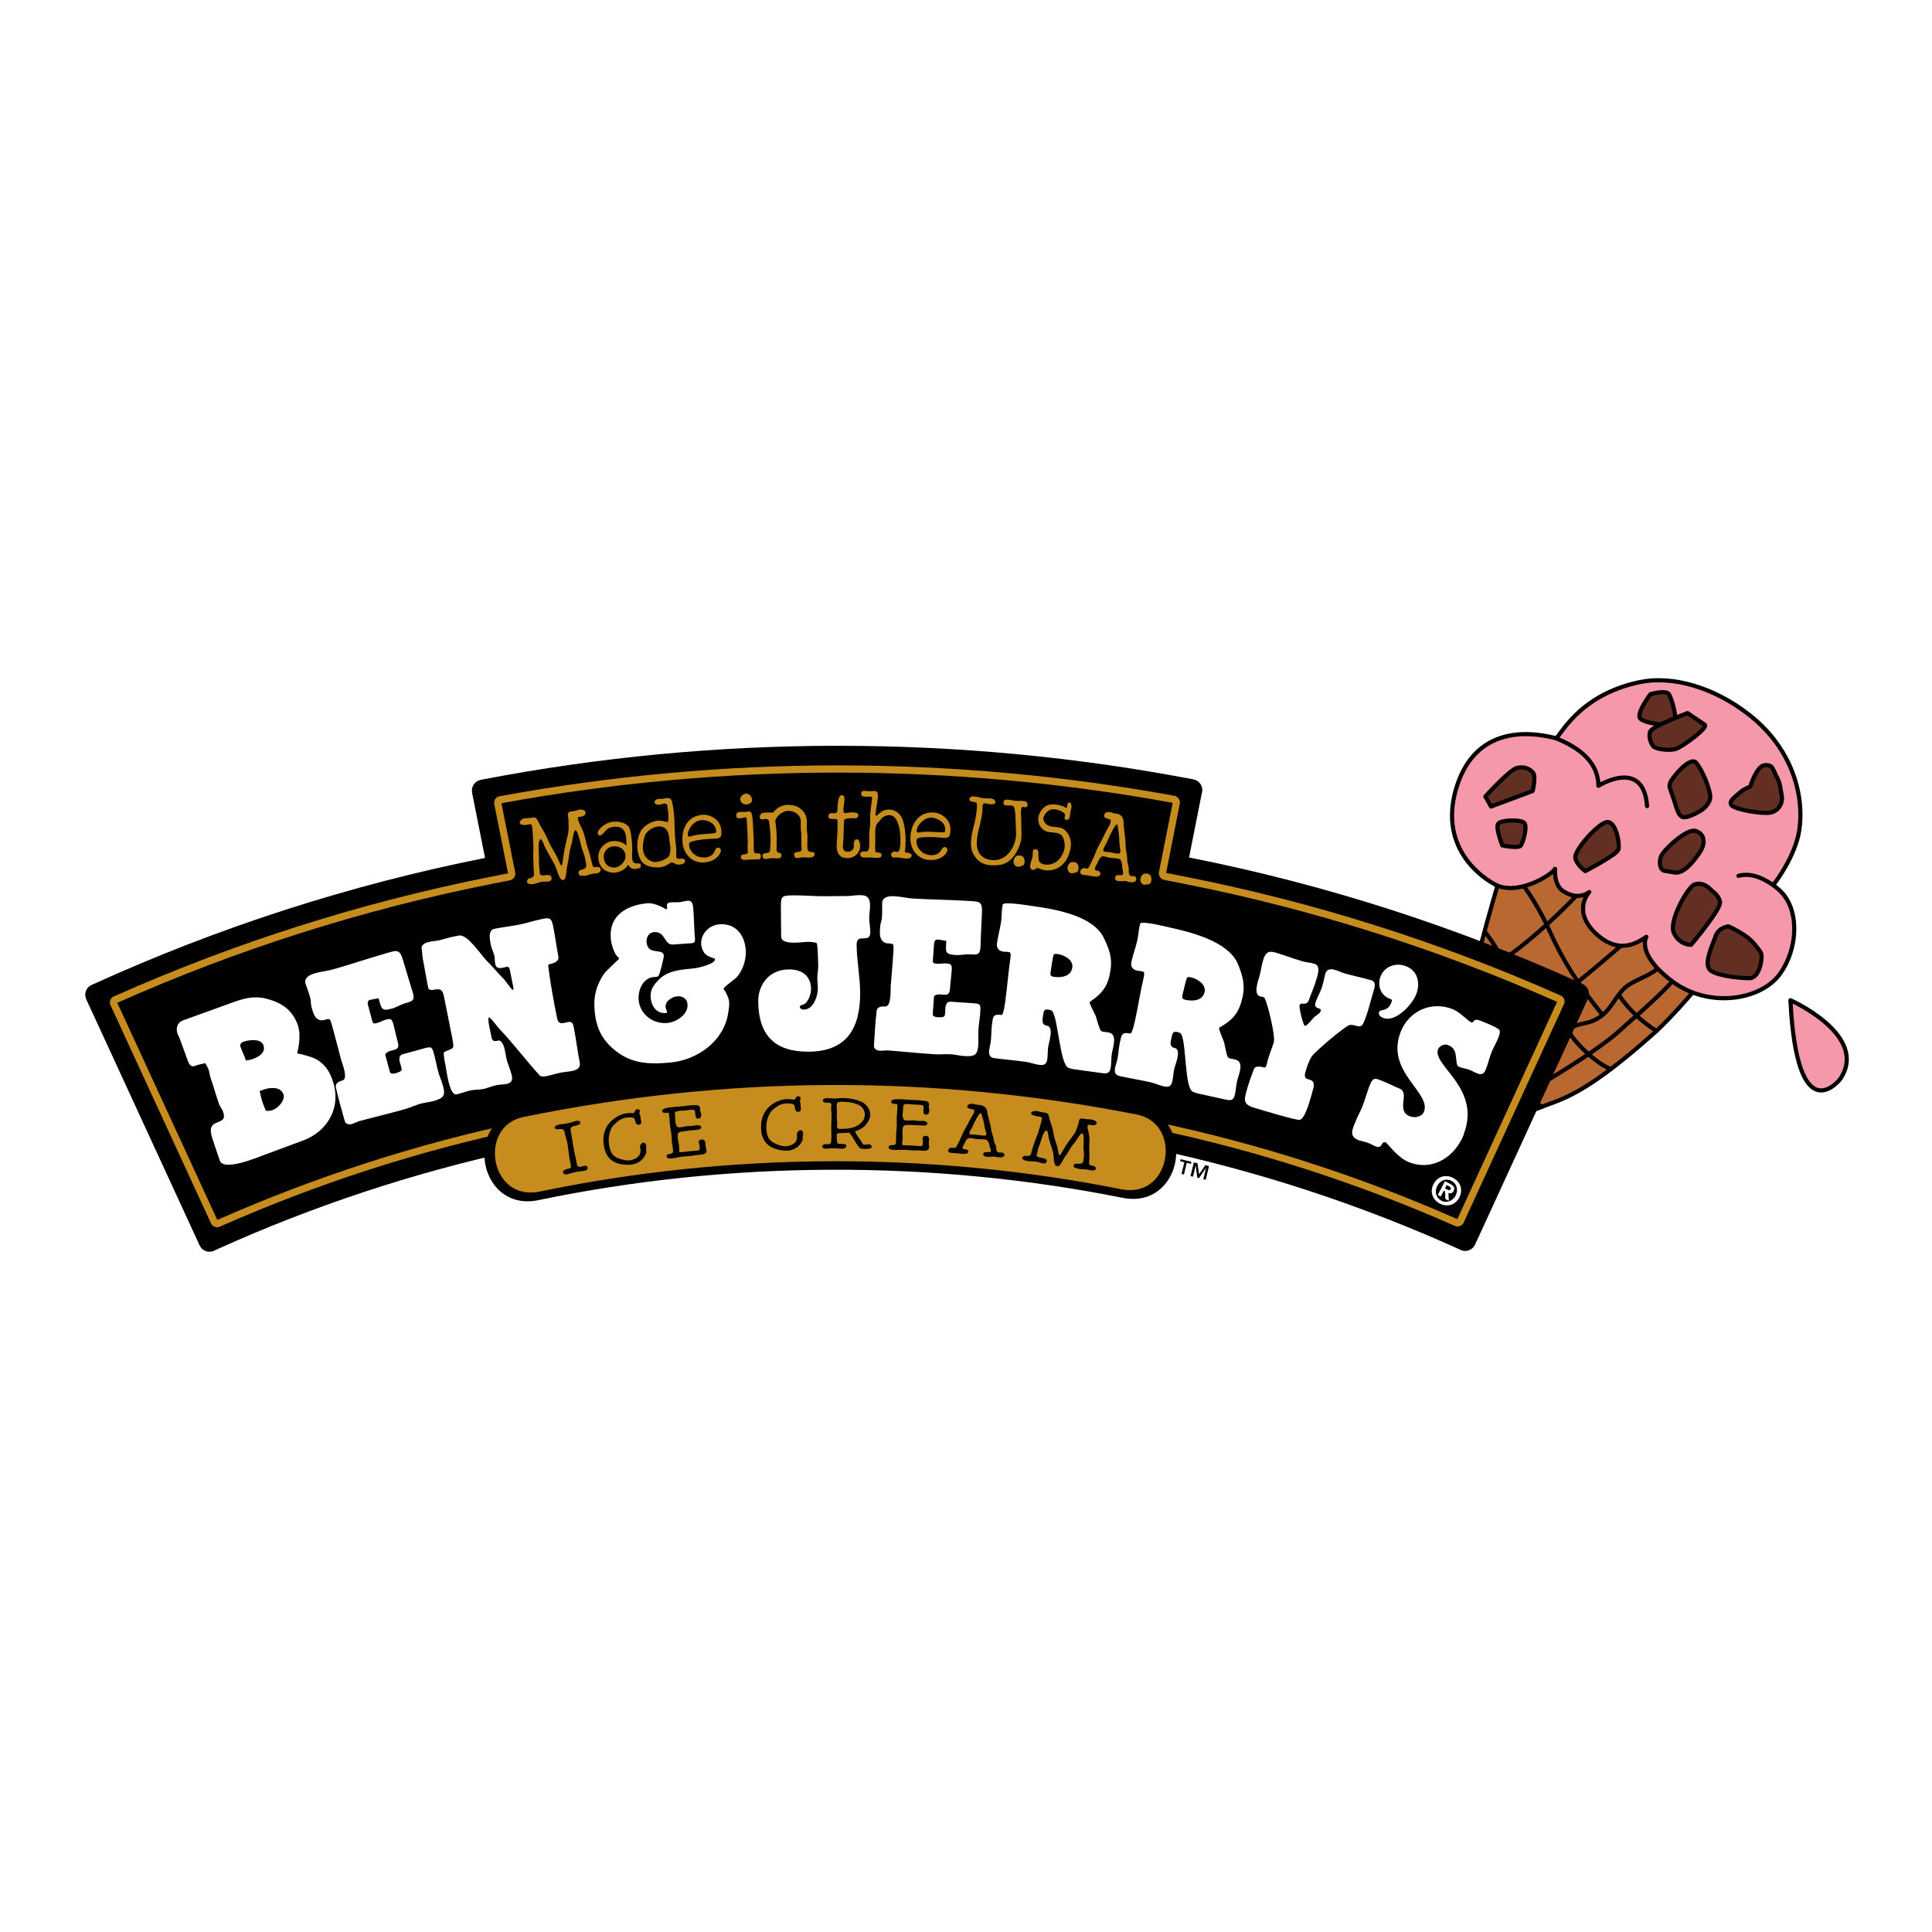
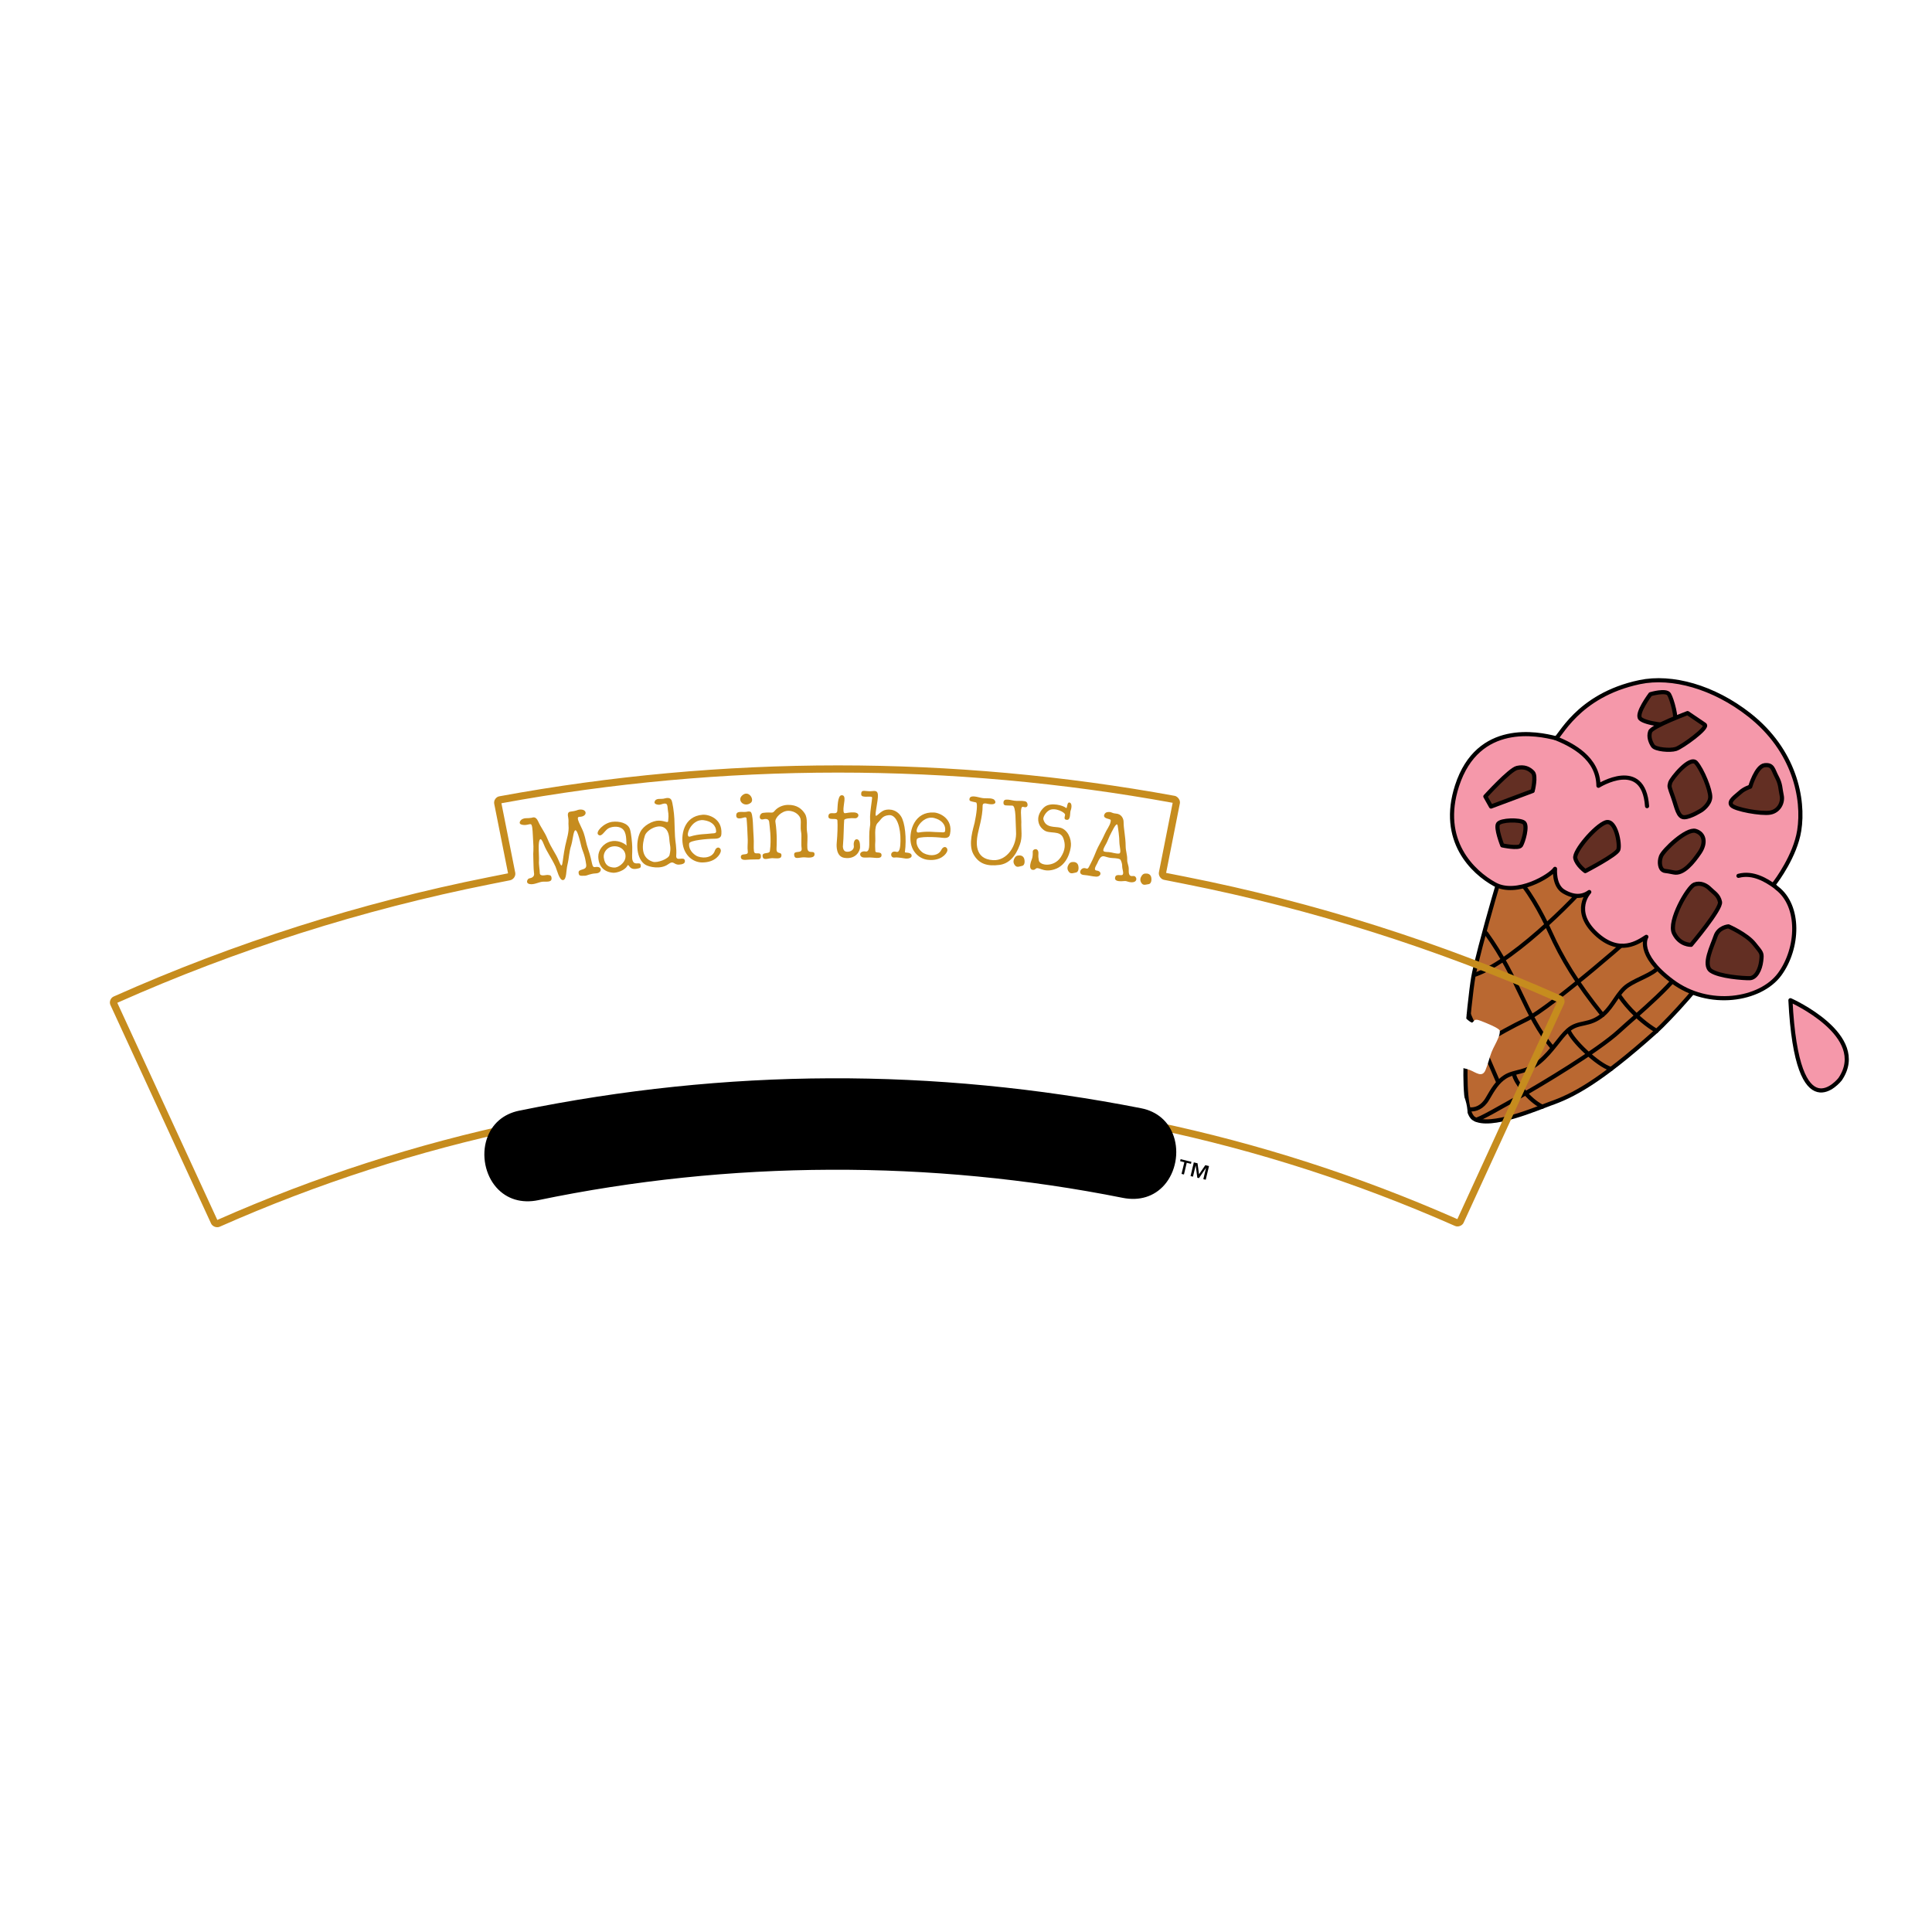
<svg xmlns="http://www.w3.org/2000/svg" version="1.0" id="Layer_1" x="0px" y="0px" width="192.756px" height="192.756px" viewBox="0 0 192.756 192.756" enable-background="new 0 0 192.756 192.756" xml:space="preserve">
  <g>
-     <polygon fill-rule="evenodd" clip-rule="evenodd" fill="#FFFFFF" points="0,0 192.756,0 192.756,192.756 0,192.756 0,0  " />
    <path fill-rule="evenodd" clip-rule="evenodd" fill="#BA6831" stroke="#000000" stroke-width="0.413" stroke-linejoin="round" stroke-miterlimit="2.613" d="   M151.044,83.534c-0.369,0.021-3.678,11.707-4.055,13.96c-0.38,2.252-1.577,13.045,0.049,14.1c1.628,1.055,6.486-1.08,7.604-1.475   c2.179-0.76,4.838-2.064,10.634-7.264c1.055-0.945,5.505-5.646,5.035-6.208c-0.472-0.562-6.613-6.09-8.928-7.382   C159.066,87.972,151.411,83.516,151.044,83.534L151.044,83.534z" />
    <path fill="none" stroke="#000000" stroke-width="0.413" stroke-linecap="round" stroke-linejoin="round" stroke-miterlimit="2.613" d="   M151.076,87.354c1.274,1.126,2.732,3.754,3.575,5.633c1.2,2.667,2.662,5.076,5.245,8.291 M148.27,93.102   c3.33,4.621,3.815,8.091,6.615,11.431 M146.539,101.195c0.949,2.209,2.23,5.1,2.955,6.812 M158.695,87.711   c-0.368,0.767-7.382,8.077-11.475,9.514 M164.276,92.015c-0.323,0.521-9.597,8.553-12.023,9.715   c-2.824,1.354-5.461,3.121-5.99,3.264 M168.308,95.753c-0.612,1.961-5.09,5.569-6.771,7.124c-2.083,1.924-7.894,5.404-9.851,6.492   c-1.602,0.889-4.233,2.436-4.44,2.332 M151.069,107.244c0.138,0.67,1.397,2.482,2.805,3.17 M156.488,102.773   c0.322,0.996,2.9,3.479,4.242,3.877 M161.505,99.24c0.332,0.549,1.693,2.367,3.771,3.615 M166.032,92.693   c0.275,1.017,0.389,2.602-0.563,3.812c-0.561,0.713-2.062,1.141-3.054,1.809c-0.992,0.664-1.466,2.039-2.44,2.879   c-1.448,1.244-2.44,0.633-3.542,1.602c-0.854,0.754-1.522,2.037-2.851,3.156c-1.343,1.137-2.452,0.871-3.422,1.488   c-0.763,0.488-1.211,1.246-1.761,2.195c-0.515,0.881-1.206,1.076-1.706,1.051" />
    <path fill-rule="evenodd" clip-rule="evenodd" fill="#F598AA" stroke="#000000" stroke-width="0.413" stroke-linejoin="round" stroke-miterlimit="2.613" d="   M155.214,73.646c-1.758-0.45-7.752-1.7-9.845,4.751c-1.774,5.472,1.581,8.632,3.764,9.833c2.182,1.2,5.587-0.854,6.012-1.544   c0,0-0.146,1.653,0.854,2.252c0.999,0.598,1.875,0.568,2.563,0.06c0,0-1.774,1.862,0.665,4.148   c2.385,2.235,4.285,0.793,5.031,0.323c0,0-1.065,1.698,2.574,4.429c3.64,2.734,8.812,1.908,10.725-0.695   c1.909-2.603,2.066-6.818-0.277-8.599c-0.463-0.352-0.232-0.469-0.157-0.575c0.072-0.104,1.986-2.625,2.386-5.162   c0.501-3.167-0.463-7.992-4.98-11.541c-3.55-2.79-7.718-3.944-10.932-3.271C157.287,69.374,155.561,73.734,155.214,73.646   L155.214,73.646z" />
    <path fill="none" stroke="#000000" stroke-width="0.413" stroke-linecap="round" stroke-linejoin="round" stroke-miterlimit="2.613" d="   M155.214,73.646c1.614,0.661,4.233,1.965,4.263,4.751c0,0,4.508-2.833,4.85,2.032 M177.007,88.378   c-0.725-0.503-2.079-1.396-3.56-0.995" />
    <path fill-rule="evenodd" clip-rule="evenodd" fill="#632F23" stroke="#000000" stroke-width="0.413" stroke-linejoin="round" stroke-miterlimit="2.613" d="   M152.925,77.053c-0.366-0.374-0.845-0.601-1.572-0.438c-0.724,0.162-3.159,2.847-3.159,2.847l0.566,1.007l4.155-1.554   C152.915,78.915,153.292,77.428,152.925,77.053L152.925,77.053z" />
    <path fill-rule="evenodd" clip-rule="evenodd" fill="#632F23" stroke="#000000" stroke-width="0.413" stroke-linejoin="round" stroke-miterlimit="2.613" d="   M152.039,82.063c0.415,0.311-0.073,1.948-0.297,2.291c-0.23,0.344-1.859-0.008-1.859-0.008s-0.692-1.747-0.417-2.152   C149.743,81.787,151.623,81.753,152.039,82.063L152.039,82.063z" />
    <path fill-rule="evenodd" clip-rule="evenodd" fill="#632F23" stroke="#000000" stroke-width="0.413" stroke-linejoin="round" stroke-miterlimit="2.613" d="   M160.189,82.049c1.026-0.365,1.464,2.209,1.271,2.731c-0.19,0.522-3.299,2.131-3.299,2.131s-0.843-0.601-0.994-1.295   C157.018,84.922,159.161,82.417,160.189,82.049L160.189,82.049z" />
    <path fill-rule="evenodd" clip-rule="evenodd" fill="#632F23" stroke="#000000" stroke-width="0.413" stroke-linejoin="round" stroke-miterlimit="2.613" d="   M166.52,69.272c-0.294-0.479-1.859-0.01-1.859-0.01s-1.464,1.94-1.012,2.429c0.453,0.493,3.151,0.855,3.428,0.451   C167.354,71.736,166.814,69.754,166.52,69.272L166.52,69.272z" />
    <path fill-rule="evenodd" clip-rule="evenodd" fill="#632F23" stroke="#000000" stroke-width="0.413" stroke-linejoin="round" stroke-miterlimit="2.613" d="   M168.369,71.145c0,0-3.535,1.324-3.729,1.845c-0.19,0.523,0.042,1.086,0.279,1.433c0.238,0.347,1.688,0.489,2.287,0.299   c0.597-0.189,3.3-2.131,2.869-2.421C169.65,72.013,168.369,71.145,168.369,71.145L168.369,71.145z" />
    <path fill-rule="evenodd" clip-rule="evenodd" fill="#632F23" stroke="#000000" stroke-width="0.413" stroke-linejoin="round" stroke-miterlimit="2.613" d="   M169.221,76.096c-0.615-0.696-2.464,1.578-2.585,1.992c-0.118,0.417-0.099,0.37,0.278,1.435c0.376,1.063,0.502,2.024,1.133,2.014   c0.634-0.011,1.717-0.708,1.717-0.708s0.838-0.555,0.867-1.285C170.661,78.815,169.833,76.795,169.221,76.096L169.221,76.096z" />
    <path fill-rule="evenodd" clip-rule="evenodd" fill="#632F23" stroke="#000000" stroke-width="0.413" stroke-linejoin="round" stroke-miterlimit="2.613" d="   M176.06,76.345c-0.834,0.091-1.439,2.145-1.439,2.145s-0.599,0.189-1.007,0.565c-0.405,0.379-1.207,0.869-0.861,1.285   c0.341,0.417,2.97,0.889,3.853,0.737c0.885-0.154,1.303-1.018,1.155-1.713c-0.152-0.695-0.092-1.104-0.492-1.852   C176.869,76.769,176.895,76.258,176.06,76.345L176.06,76.345z" />
    <path fill-rule="evenodd" clip-rule="evenodd" fill="#632F23" stroke="#000000" stroke-width="0.413" stroke-linejoin="round" stroke-miterlimit="2.613" d="   M169.163,82.9c-0.903-0.268-3.216,1.924-3.445,2.539c-0.229,0.616-0.068,1.211,0.171,1.363c0.238,0.15,0.155,0.035,1.105,0.241   c0.956,0.208,1.946-1.05,2.586-1.991C170.217,84.11,170.062,83.168,169.163,82.9L169.163,82.9z" />
    <path fill-rule="evenodd" clip-rule="evenodd" fill="#632F23" stroke="#000000" stroke-width="0.413" stroke-linejoin="round" stroke-miterlimit="2.613" d="   M169.039,88.25c-0.617,0.236-2.617,3.653-2.024,4.863c0.591,1.208,1.707,1.152,1.707,1.152s3.034-3.586,2.882-4.28   c-0.147-0.695-0.627-0.924-0.993-1.296C170.243,88.314,169.661,88.018,169.039,88.25L169.039,88.25z" />
    <path fill-rule="evenodd" clip-rule="evenodd" fill="#632F23" stroke="#000000" stroke-width="0.413" stroke-linejoin="round" stroke-miterlimit="2.613" d="   M172.449,92.423c0,0-0.991,0.081-1.292,0.999c-0.305,0.915-1.303,2.86-0.447,3.438c0.855,0.575,3.223,0.745,3.854,0.733   c0.633-0.01,1.054-0.875,1.151-1.713c0.103-0.837,0.052-0.774-0.703-1.723C174.254,93.208,172.449,92.423,172.449,92.423   L172.449,92.423z" />
-     <path fill-rule="evenodd" clip-rule="evenodd" d="M158.367,99.783l-10.998,23.957l-0.206,0.439   c-0.247,0.541-0.888,0.779-1.428,0.531l-0.651-0.299c-18.78-8.406-39.587-13.08-61.484-13.076   c-22.048,0.004-42.99,4.752-61.87,13.277l-0.39,0.18c-0.542,0.246-1.18,0.004-1.426-0.539l-0.093-0.205L8.811,100.146l-0.203-0.439   c-0.254-0.537-0.024-1.182,0.514-1.436l0.286-0.123c12.318-5.598,25.375-9.843,38.985-12.552l-1.26-6.332l-0.038-0.218   c-0.096-0.589,0.302-1.145,0.889-1.241l0.254-0.054c11.451-2.19,23.269-3.342,35.354-3.344c12.06-0.002,23.853,1.138,35.282,3.315   l0.205,0.041c0.585,0.11,0.968,0.676,0.858,1.262l-0.04,0.145l-1.262,6.38c13.651,2.698,26.748,6.94,39.102,12.543l0.192,0.1   c0.535,0.26,0.761,0.904,0.503,1.443L158.367,99.783L158.367,99.783z" />
    <path fill-rule="evenodd" clip-rule="evenodd" fill="#C68C1E" d="M156.063,99.697c-0.061-0.172-0.189-0.305-0.353-0.371   c-11.977-5.323-24.58-9.313-37.453-11.858c0,0-1.587-0.313-1.913-0.378c0.141-0.714,1.372-6.939,1.372-6.939   c0.028-0.152-0.009-0.313-0.109-0.457c-0.039-0.059-0.187-0.252-0.409-0.293c-11.038-2.019-22.344-3.041-33.605-3.039   c-11.32,0.002-22.684,1.04-33.774,3.085c-0.156,0.026-0.305,0.123-0.403,0.264c-0.1,0.144-0.139,0.315-0.108,0.483   c0,0.006,1.23,6.179,1.381,6.938c-0.325,0.064-1.915,0.381-1.915,0.381c-12.853,2.557-25.446,6.565-37.432,11.909   c-0.151,0.064-0.275,0.201-0.338,0.371c-0.061,0.168-0.053,0.346,0.022,0.496c-0.004-0.01,10.031,21.777,10.031,21.777   c0.061,0.139,0.195,0.26,0.363,0.326c0.171,0.064,0.347,0.064,0.495,0c19.507-8.631,40.261-13.01,61.685-13.014   c21.406-0.004,42.12,4.348,61.565,12.934c0.296,0.135,0.703-0.01,0.851-0.303c0.004-0.012,10.023-21.832,10.023-21.832   l-0.013,0.023C156.109,100.053,156.122,99.867,156.063,99.697L156.063,99.697z M145.401,121.633   c-19.525-8.611-40.317-12.975-61.802-12.969c-21.503,0.002-42.334,4.395-61.917,13.049c-0.503-1.094-9.979-21.664-9.979-21.664   c11.919-5.308,24.436-9.288,37.21-11.83l1.99-0.396c0.337-0.084,0.556-0.414,0.506-0.738c-0.002-0.014-1.231-6.18-1.382-6.945   c11.025-2.027,22.316-3.057,33.566-3.059c11.195-0.002,22.434,1.012,33.405,3.015c-0.156,0.781-1.37,6.919-1.37,6.919   c-0.066,0.326,0.16,0.684,0.491,0.763c0.013,0.003,2.001,0.396,2.001,0.396c12.791,2.528,25.316,6.492,37.233,11.78   L145.401,121.633L145.401,121.633z" />
    <path fill-rule="evenodd" clip-rule="evenodd" fill="#C68C1E" d="M56.392,84.398c0.152-0.72,0.394-1.359,0.331-2.027   c-0.027-0.279,0.027-0.477-0.026-0.76c-0.051-0.275-0.112-0.6,0.217-0.635c0.572-0.064,0.675-0.167,0.843-0.194   c0.86-0.136,0.907,0.706,0.053,0.713c-0.454,0.003,0.188,0.923,0.423,1.598c0.207,0.603,0.228,1.011,0.444,1.621   c0.484,1.382,0.32,1.863,0.711,1.792c0.725-0.133,0.71,0.591,0.1,0.628c-0.67,0.038-0.88,0.226-1.119,0.237   c-0.56,0.029-0.593-0.017-0.638-0.242c-0.102-0.542,0.853-0.187,0.753-0.867c-0.062-0.454-0.143-0.853-0.315-1.297   c-0.144-0.364-0.187-0.588-0.283-0.977c-0.617-2.443-0.672-0.349-0.89,0.331c-0.237,0.724-0.202,1.216-0.383,1.966   c-0.145,0.598-0.068,1.471-0.437,1.52c-0.369,0.05-0.605-1.011-0.751-1.34c-0.404-0.88-0.886-1.49-1.162-2.21   c-0.366-0.963-0.504-0.427-0.516,0.15c-0.008,0.55,0.047,1.22,0.027,1.473c-0.032,0.391,0.083,0.905,0.08,1.214   c-0.004,0.405,0.629,0.184,0.751,0.199c0.193,0.03,0.397-0.029,0.425,0.311c0.039,0.406-0.379,0.36-0.807,0.36   c-0.411-0.004-0.931,0.344-1.394,0.238c-0.444-0.101-0.188-0.537-0.029-0.562c0.61-0.096,0.479-0.497,0.473-0.59   c-0.056-0.514-0.035-0.819-0.061-1.355c-0.046-0.946,0.071-0.526-0.038-2.14c-0.024-0.323-0.028-0.992-0.137-1.241   c-0.096-0.233-0.421,0.093-0.955-0.029c-0.443-0.101-0.141-0.466-0.008-0.539c0.315-0.178,0.511-0.073,0.953-0.151   c0.117-0.019,0.414-0.203,0.664,0.35c0.313,0.688,0.632,1.024,0.922,1.725c0.419,1.023,0.804,1.4,1.138,2.214   C56.186,86.947,56.042,86.085,56.392,84.398L56.392,84.398z" />
    <path fill-rule="evenodd" clip-rule="evenodd" fill="#C68C1E" d="M63.135,85.905c0.214,0.494,0.756-0.009,0.794,0.43   c0.022,0.245-0.051,0.279-0.426,0.344c-0.809,0.144-0.734-0.625-0.929-0.277c-0.251,0.45-1.054,0.704-1.415,0.671   c-0.973-0.083-1.452-0.715-1.468-1.601c-0.01-0.63,0.458-1.312,1.217-1.518c0.643-0.173,1.309,0.119,1.608,0.406   c-0.064-0.453,0.061-1.357-0.485-1.715c-0.408-0.273-1.077-0.165-1.369,0.025c-0.37,0.242-0.639,0.89-0.972,0.608   c-0.314-0.269,0.544-1.177,1.391-1.284c0.679-0.084,1.562,0.096,1.77,0.744c0.127,0.402,0.215,1.322,0.228,1.765   C63.099,85.209,63.004,85.614,63.135,85.905L63.135,85.905z M61.165,84.443c-0.646,0.081-0.983,0.652-0.928,1.106   c0.103,0.823,0.547,0.973,1.02,1.008c0.413,0.034,1.027-0.436,1.129-0.917C62.546,84.869,61.877,84.354,61.165,84.443   L61.165,84.443z" />
    <path fill-rule="evenodd" clip-rule="evenodd" fill="#C68C1E" d="M68.333,85.873c0.048,0.31-0.321,0.364-0.531,0.385   c-0.613,0.069-0.531-0.475-1.141-0.031c-0.744,0.542-1.899,0.275-2.271,0.048c-0.877-0.533-1.026-2.204-0.511-3.259   c0.317-0.654,1.228-1.153,1.865-1.141c0.629,0.014,0.895,0.285,0.92,0.036c0.077-0.68-0.014-0.909-0.038-1.154   c-0.046-0.463-0.014-0.739-0.669-0.503c-0.279,0.105-0.699-0.032-0.659-0.214c0.103-0.496,0.646-0.252,1.04-0.386   c0.423-0.11,0.564,0.029,0.645,0.157c0.12,0.192,0.271,1.275,0.299,1.894c0.027,0.789,0.03,1.078,0.063,1.748   c0.019,0.458,0.182,1.147,0.122,1.911C67.416,86.033,68.258,85.37,68.333,85.873L68.333,85.873z M66.777,83.705   c-0.042-0.583-0.207-0.958-0.539-1.146c-0.64-0.362-1.723,0.266-1.898,0.811c-0.272,0.854-0.467,2.217,0.802,2.61   c0.438,0.134,1.56-0.284,1.657-0.677C66.985,84.527,66.82,84.407,66.777,83.705L66.777,83.705z" />
    <path fill-rule="evenodd" clip-rule="evenodd" fill="#C68C1E" d="M70.104,81.287c0.623-0.047,1.962,0.396,1.871,1.89   c-0.012,0.188-0.022,0.512-0.709,0.504c-0.635-0.003-2.455,0.151-2.507,0.47c-0.059,0.361,0.124,0.857,0.675,1.206   c0.471,0.296,1.602,0.338,1.881-0.464c0.196-0.55,0.67-0.331,0.597,0.057c-0.055,0.285-0.511,1.083-1.825,1.098   c-0.805,0.01-1.643-0.531-1.916-1.572C67.889,83.4,68.174,81.433,70.104,81.287L70.104,81.287z M68.852,83.463   c0.878-0.278,1.644-0.234,1.979-0.294c0.234-0.043,0.628,0.029,0.62-0.208c-0.015-0.645-0.502-1.033-1.238-1.13   C68.903,81.658,68.248,83.654,68.852,83.463L68.852,83.463z" />
    <path fill-rule="evenodd" clip-rule="evenodd" fill="#C68C1E" d="M74.907,80.096c-0.636,0.505-1.416-0.228-0.865-0.73   C74.682,78.767,75.314,79.77,74.907,80.096L74.907,80.096z M74.608,84.97c-0.055-0.447,0.005-0.789-0.005-1.17   c-0.004-0.441-0.083-1.887-0.12-2.148c-0.037-0.228-0.374-0.024-0.593-0.005c-0.219,0.019-0.431,0.013-0.437-0.284   c-0.007-0.5,0.569-0.316,0.972-0.361c0.169-0.017,0.259-0.08,0.44-0.013c0.3,0.095,0.26,1.887,0.328,2.588   c0.039,0.456-0.028,0.984,0.032,1.364c0.072,0.438,0.665-0.066,0.691,0.467c0.018,0.389-0.264,0.335-0.458,0.336   c-0.432-0.005-0.752,0.02-1.106,0.045c-0.211,0.01-0.416-0.048-0.435-0.25C73.867,85.022,74.665,85.441,74.608,84.97L74.608,84.97z   " />
    <path fill-rule="evenodd" clip-rule="evenodd" fill="#C68C1E" d="M79.232,85.263c-0.021-0.483,0.862-0.006,0.742-0.673   c-0.06-0.354,0.019-1.213-0.04-1.525c-0.108-0.599,0.01-0.899-0.061-1.346c-0.059-0.329-0.505-0.826-1.231-0.823   c-0.667,0.001-1.343,0.714-1.281,1.094c0.194,1.224,0.123,2.413,0.113,2.684c-0.025,0.628,0.498,0.242,0.492,0.674   c-0.008,0.339-0.347,0.298-0.729,0.282c-0.476-0.089-1.09,0.326-1.154-0.198c-0.065-0.481,0.68-0.171,0.729-0.528   c0.178-1.251-0.044-2.576-0.069-2.889c-0.023-0.253-0.221-0.367-0.582-0.273c-0.514,0.133-0.438-0.59-0.026-0.643   c0.894-0.118,0.892,0.121,1.169-0.218c0.271-0.321,0.754-0.562,1.288-0.577c0.929-0.025,1.406,0.412,1.697,0.853   c0.344,0.517,0.126,1.251,0.236,1.867c0.09,0.498-0.011,1.205,0.026,1.594c0.06,0.667,0.688,0.15,0.716,0.591   c0.03,0.457-0.716,0.35-0.954,0.331C79.763,85.494,79.256,85.838,79.232,85.263L79.232,85.263z" />
    <path fill-rule="evenodd" clip-rule="evenodd" fill="#C68C1E" d="M85.167,81.053c0.735,0.021,0.487,0.621,0.125,0.584   c-0.389-0.036-1.048,0.021-1.066,0.181c-0.054,0.517-0.034,1.568-0.132,2.651c0.032,0.449,0.258,0.544,0.572,0.502   c0.363-0.049,0.568-0.319,0.519-0.599c-0.042-0.229,0.036-0.601,0.24-0.634c0.338-0.05,0.387,0.408,0.384,0.798   c0,0.339-0.404,1.235-1.569,1.051c-0.827-0.132-0.788-1.19-0.76-1.495c0.08-0.898,0.101-1.686,0.07-2.229   c-0.023-0.347-0.948,0.081-0.902-0.444c0.054-0.585,0.829-0.005,0.891-0.513c0.034-0.296,0.007-1.542,0.421-1.565   c0.566-0.03,0.139,0.958,0.195,1.56C84.195,81.327,84.348,81.031,85.167,81.053L85.167,81.053z" />
    <path fill-rule="evenodd" clip-rule="evenodd" fill="#C68C1E" d="M86.726,84.29c0.007-0.576-0.023-1.205,0.047-1.66   c0.103-0.583,0.02-0.627,0.034-1.195c0.017-0.533,0.169-1.419,0.207-1.841c0.026-0.28-1.068,0.104-1.09-0.329   c-0.033-0.612,0.463-0.241,1.143-0.34c0.699-0.098,0.572,0.424,0.345,1.841c-0.176,1.088,0.059,0.501,0.655,0.146   c0.396-0.234,1.312-0.267,1.829,0.537c0.397,0.613,0.569,2.204,0.385,3.572c-0.01,0.084,0.662-0.032,0.676,0.351   c0.009,0.229-0.339,0.304-0.568,0.289c-0.295-0.026-0.689-0.148-1.172-0.103c-0.431,0.038-0.442-0.751,0.22-0.57   c0.377,0.104,0.392-0.675,0.403-1.082c0.029-1.296-0.346-2.664-1.167-2.578c-0.655,0.065-0.731,0.402-1.098,0.765   c-0.401,0.396-0.196,1.521-0.253,1.994c-0.022,0.22,0,0.535,0.01,0.814c0.008,0.289,0.625-0.016,0.621,0.425   c0.001,0.28-0.288,0.314-0.936,0.236c-0.304-0.035-0.534,0.018-0.855-0.008c-0.439-0.039-0.513-0.617,0.104-0.616   C86.368,84.941,86.71,85.137,86.726,84.29L86.726,84.29z" />
    <path fill-rule="evenodd" clip-rule="evenodd" fill="#C68C1E" d="M93.18,81.063c0.623,0.035,1.895,0.647,1.61,2.117   c-0.035,0.185-0.086,0.503-0.767,0.407c-0.629-0.085-2.454-0.168-2.548,0.14c-0.104,0.351,0.013,0.866,0.514,1.285   c0.43,0.354,1.547,0.543,1.927-0.218c0.265-0.519,0.707-0.24,0.585,0.135c-0.092,0.275-0.647,1.007-1.951,0.852   c-0.8-0.095-1.56-0.739-1.698-1.807C90.711,82.871,91.247,80.958,93.18,81.063L93.18,81.063z M91.656,83.059   c0.906-0.162,1.663-0.019,2-0.035c0.239-0.012,0.622,0.111,0.642-0.126c0.069-0.641-0.364-1.089-1.081-1.281   C91.94,81.276,91.032,83.168,91.656,83.059L91.656,83.059z" />
    <path fill-rule="evenodd" clip-rule="evenodd" fill="#C68C1E" d="M97.822,79.584c0.539,0.134,0.867-0.015,1.27,0.141   c0.239,0.089,0.499,0.666-0.503,0.482c-0.232-0.047-0.556-0.144-0.553,0.188c0.016,1.065-0.431,2.429-0.517,3   c-0.076,0.486-0.379,2.331,1.573,2.423c1.412,0.069,2.375-1.486,2.278-2.856c-0.059-0.848,0.021-2.568-0.367-2.586   c-0.609-0.03-0.872,0.057-0.887-0.259c-0.028-0.615,0.792-0.217,1.293-0.214c0.382,0,0.86-0.024,0.999,0.108   c0.167,0.15,0.223,0.667-0.322,0.49c-0.364-0.118-0.173,1.142-0.187,1.497c-0.034,0.839,0.138,1.485-0.145,2.268   c-0.445,1.244-1.15,1.912-2.036,2.027c-1.228,0.161-2.062-0.102-2.601-1.07c-0.563-1.013,0.007-2.62,0.122-3.146   c0.177-0.826,0.341-1.977,0.131-2.021c-0.523-0.116-0.676-0.104-0.647-0.34C96.776,79.327,97.314,79.461,97.822,79.584   L97.822,79.584z" />
    <path fill-rule="evenodd" clip-rule="evenodd" fill="#C68C1E" d="M101.184,85.689c0.134-0.293,0.292-0.344,0.547-0.343   c0.229,0.007,0.411,0.128,0.47,0.39c0.073,0.349-0.017,0.638-0.266,0.662c-0.155,0.026-0.453,0.182-0.636-0.024   C101.108,86.175,101.066,85.932,101.184,85.689L101.184,85.689z" />
    <path fill-rule="evenodd" clip-rule="evenodd" fill="#C68C1E" d="M106.087,83.629c-0.315-0.833-1.354-0.39-1.912-0.791   c-0.36-0.258-0.551-0.571-0.591-1.012c-0.049-0.569,0.353-1.125,0.695-1.365c0.615-0.427,1.793-0.103,2.061,0.135   c0.177,0.158,0.063-0.581,0.364-0.527c0.281,0.052,0.209,0.58,0.113,0.8c-0.083,0.186,0.027,0.958-0.369,0.927   c-0.262-0.024-0.274-0.127-0.187-0.484c0.063-0.248-0.986-0.778-1.55-0.489c-0.382,0.192-0.667,0.719-0.615,0.922   c0.23,0.891,1.165,0.699,1.677,0.831c0.735,0.185,1.151,1.09,1.066,1.864c-0.041,0.396-0.327,1.897-1.662,2.304   c-1.186,0.366-1.57-0.398-1.897-0.021c-0.078,0.092-0.62,0.205-0.479-0.52c0.093-0.484,0.255-0.48,0.236-1.233   c-0.006-0.3,0.634-0.452,0.563,0.265c-0.019,0.22,0.012,0.394,0.044,0.603c0.089,0.532,1.494,0.722,2.185-0.311   C106.318,84.793,106.299,84.193,106.087,83.629L106.087,83.629z" />
    <path fill-rule="evenodd" clip-rule="evenodd" fill="#C68C1E" d="M106.576,86.328c0.142-0.289,0.301-0.335,0.557-0.326   c0.229,0.014,0.408,0.142,0.457,0.404c0.063,0.351-0.036,0.637-0.285,0.654c-0.156,0.021-0.458,0.168-0.633-0.043   C106.486,86.811,106.45,86.567,106.576,86.328L106.576,86.328z" />
    <path fill-rule="evenodd" clip-rule="evenodd" fill="#C68C1E" d="M112.893,88.025c-0.374-0.008-0.456-0.149-0.716-0.122   c-0.949,0.099-0.991-0.184-0.9-0.435c0.109-0.309,0.615-0.048,0.735-0.209c0.133-0.186-0.064-0.517-0.054-0.918   c0.005-0.128-0.107-0.558-0.219-0.61c-0.27-0.137-0.712-0.104-0.954-0.143c-0.551-0.087-0.685-0.271-0.947-0.073   c-0.117,0.092-0.287,0.417-0.338,0.564c-0.071,0.187-0.491,0.729-0.088,0.776c0.572,0.065,0.457,0.63-0.061,0.608   c-0.391-0.019-0.725-0.132-1.199-0.165c-0.611-0.036-0.401-0.656-0.011-0.688c0.242-0.021,0.338,0.191,0.496-0.11   c0.292-0.546,0.474-0.938,0.686-1.471c0.3-0.759,0.599-1.124,0.922-1.879c0.151-0.354,0.479-0.757,0.557-1.139   c0.045-0.225,0.03-0.235-0.217-0.309c-0.113-0.036-0.545-0.113-0.411-0.426c0.095-0.217,0.255-0.26,0.444-0.264   c0.31-0.011,0.289,0.123,0.711,0.156c0.568,0.038,0.776,0.51,0.773,0.853c-0.002,0.677,0.198,1.464,0.205,2.393   c0.004,0.516,0.166,0.842,0.154,1.355c-0.012,0.342,0.151,0.556,0.154,0.917c0.004,0.354-0.056,0.79,0.444,0.715   C113.413,87.344,113.594,88.042,112.893,88.025L112.893,88.025z M110.604,85.01c0.297,0.013,0.757,0.197,1.063,0.144   c0.231-0.05,0.024-0.692,0.014-1.107c0.004-0.514-0.13-1.453-0.173-1.683c-0.094-0.488-0.627,0.725-0.797,1.042   c-0.114,0.239-0.211,0.524-0.355,0.784C109.917,84.961,109.99,84.989,110.604,85.01L110.604,85.01z" />
    <path fill-rule="evenodd" clip-rule="evenodd" fill="#C68C1E" d="M113.859,87.458c0.152-0.282,0.314-0.323,0.568-0.303   c0.229,0.023,0.402,0.157,0.44,0.422c0.05,0.354-0.062,0.635-0.312,0.642c-0.156,0.015-0.465,0.15-0.633-0.069   C113.748,87.938,113.723,87.692,113.859,87.458L113.859,87.458z" />
    <path fill-rule="evenodd" clip-rule="evenodd" fill="#FFFFFF" d="M33.164,107.744c0.956,2.623-0.411,5.146-2.979,6.064l-3.773,1.4   c-0.763,0.281-4.083,1.68-4.479,0.588c-0.267-0.73-0.496-1.471-0.736-2.188c-0.221-0.662-0.337-1.322,0.409-1.594   c0.69-0.254,0.881-0.406,0.648-1.105c-0.099-0.273-0.302-0.486-0.395-0.742c-0.312-0.857-0.525-1.727-0.844-2.602   c-0.093-0.256-0.095-0.545-0.188-0.797c-0.092-0.256-0.216-0.479-0.355-0.697c-0.384,0.08-0.725,0.162-1.087,0.295   c-0.328,0.119-0.54-0.236-0.632-0.492l-0.81-2.221c-0.066-0.184-0.162-0.334-0.229-0.516c-0.199-0.547-0.02-1.129,0.544-1.334   l4.622-1.67c1.345-0.492,2.369-0.846,3.805-0.465c1.461,0.396,2.485,1.115,3.015,2.572c0.424,1.166-0.039,2.779-0.049,2.805   c0.04,0.109,0.259,0.09,0.353,0.119c0.691,0.201,1.44,0.34,2.011,0.832c0.589,0.486,0.885,1.018,1.144,1.727L33.164,107.744   L33.164,107.744z M26.288,104.295c-0.265-0.729-1.496-0.547-2.06-0.34c-0.146,0.053-0.31,0.277-0.257,0.424   c0.172,0.475,0.399,0.928,0.56,1.426c0.238-0.025,0.487-0.074,0.725-0.16c0.562-0.207,1.291-0.639,1.025-1.367L26.288,104.295   l1.972,4.852c-0.284-0.783-1.432-0.652-2.024-0.414l-0.327,0.119c0.1,0.5,0.218,0.992,0.415,1.479l0.197,0.484   c0.239,0.037,0.478,0.012,0.714-0.076c0.527-0.191,1.262-0.998,1.044-1.6l-0.019,0.008L26.288,104.295L26.288,104.295z" />
    <path fill-rule="evenodd" clip-rule="evenodd" fill="#FFFFFF" d="M43.318,105.217c0.163,0.578,0.252,1.178,0.415,1.756   c0.127,0.447,0.327,0.875,0.449,1.303c0.296,1.045,0.082,1.287-0.942,1.578c-0.428,0.121-0.882,0.148-1.311,0.271   c-0.502,0.143-0.978,0.377-1.48,0.52c-1.526,0.436-3.073,0.793-4.604,1.209c-0.262,0.072-0.5,0.223-0.762,0.297   c-0.26,0.072-0.624-0.006-0.69-0.309c-0.311-1.102-0.627-2.221-0.882-3.338c-0.102-0.434,0.328-0.615,0.663-0.711   c0.595-0.17-0.043-1.721-0.149-2.094c-0.308-1.162-0.598-2.33-0.925-3.486l-0.112-0.33c-0.133-0.469-0.588-0.016-0.97-0.088   c-0.632-0.102-0.774-0.748-0.933-1.307c-0.073-0.262-0.067-0.525-0.099-0.777c-0.109-0.533-0.332-1.035-0.503-1.572   c-0.185-0.652,0.557-0.942,1.064-1.066c0.539-0.154,1.111-0.195,1.67-0.353c1.768-0.502,3.509-1.098,5.276-1.601   c1.118-0.316,1.388-0.495,1.746,0.774c0.295,1.044,0.634,2.097,0.947,3.138c0.227,0.801-0.04,0.855-0.746,1.057   c-0.447,0.127-0.871,0.408-1.317,0.535c-1.116,0.318-1.052-0.023-1.354-1.027c-0.266,0.057-0.556,0.098-0.841,0.158   c-0.297,0.086-0.266,0.34-0.198,0.582l0.43,1.59c0.079,0.281,0.329,0.168,0.571,0.102c0.26-0.074,0.481-0.219,0.742-0.293   c0.521-0.148,0.627-0.057,0.764,0.428c0.164,0.578,0.272,1.174,0.44,1.77c0.222,0.785-0.169,0.754-0.783,0.928   c-0.13,0.037-0.495,0.242-0.453,0.391l0.466,1.723c0.048,0.168,0.366,0.158,0.478,0.127c0.931-0.266,0.708-0.344,0.505-1.131   c-0.09-0.318-0.074-0.686,0.28-0.787c0.708-0.199,1.438-0.387,2.146-0.59c0.782-0.221,0.79-0.123,1.006,0.643L43.318,105.217   L43.318,105.217z" />
    <path fill-rule="evenodd" clip-rule="evenodd" fill="#FFFFFF" d="M57.842,106.004c0.109,0.551-0.304,0.752-0.759,0.844   c-0.398,0.08-0.808,0.104-1.206,0.184c-0.437,0.086-0.861,0.232-1.316,0.324c-0.209,0.043-0.569,0.113-0.725-0.072   c-1.385-1.502-2.582-3.139-4-4.617c-0.17-0.162-0.889-1.184-1.059-1.15c-0.114,0.023-0.008,0.654,0.011,0.748l0.226,1.123   c0.159,0.898,0.69,0.197,0.971,0.518c0.376,0.398,0.418,1.102,0.517,1.596c0.13,0.646,0.445,1.236,0.57,1.863   c0.19,0.951-0.872,0.77-1.517,0.898c-0.455,0.092-0.872,0.275-1.305,0.381c-0.398,0.08-0.816,0.064-1.218,0.125   c-0.493,0.1-0.967,0.295-1.475,0.416c-0.721,0.146-0.984-2.254-1.095-2.807c-0.083-0.418-0.175-0.875-0.197-1.283   c-0.016-0.275,0.978-0.336,0.962-0.709c0-0.295-0.065-0.621-0.125-0.922l-0.775-3.881c-0.164-0.818-0.297-0.988-1.112-0.826   c-0.208,0.043-0.455-0.006-0.5-0.234c-0.186-0.934-0.335-1.871-0.525-2.823c-0.065-0.321-0.049-0.641-0.118-0.983   c-0.153-0.761,1.123-0.799,1.601-0.875c0.588-0.118,1.157-0.331,1.748-0.431l0.38-0.076c0.838-0.149,2.183,1.935,2.752,2.514   c0.588,0.573,1.093,1.224,1.681,1.798c0.167,0.145,0.82,1.141,0.933,1.117c0.096-0.02,0.062-0.191,0.051-0.248l-0.35-1.749   c-0.092-0.457-0.316-0.292-0.675-0.221c-0.417,0.084-0.717,0.065-0.796-0.433c-0.047-0.229-0.017-0.473-0.062-0.7   c-0.072-0.361-0.259-0.7-0.349-1.056c-0.1-0.496-0.351-1.553,0.333-1.689c0.834-0.167,1.684-0.259,2.519-0.427   c0.721-0.145,1.403-0.38,2.125-0.526c0.796-0.16,1.039-0.229,1.218,0.665c0.201,1.008,0.328,2.031,0.529,3.039   c0.095,0.476-0.418,0.678-0.815,0.757c-0.095,0.019-0.205,0.061-0.205,0.159c0.208,1.737,0.554,3.567,0.893,5.259   c0.142,0.705,0.627,0.469,1.12,0.369c0.455-0.092,0.497,0.316,0.569,0.678C57.487,103.742,57.617,104.881,57.842,106.004   L57.842,106.004z" />
-     <path fill-rule="evenodd" clip-rule="evenodd" fill="#FFFFFF" d="M74.401,94.639c0.093,0.984-0.245,2.146-0.914,2.871   c-0.21,0.236-1.325,0.984-1.29,1.156c0.002,0.02,0.493,0.693,0.55,1.291c0.038,0.406-0.059,0.824-0.116,1.238   c-0.48,2.734-3.086,4.559-5.724,4.811c-1.83,0.172-3.539,0.18-5.118-0.896c-1.56-1.08-2.301-2.354-2.46-4.246   c-0.138-1.449,0.149-2.527,0.948-3.734c0.154-0.228,1.478-1.424,1.491-1.485c-0.008-0.097-0.131-0.162-0.196-0.235   c-0.195-0.214-0.3-0.497-0.402-0.761c-0.108-0.321-0.199-0.662-0.23-0.991c-0.218-2.316,1.589-3.344,3.611-3.537   c0.867-0.082,1.883,0.599,1.902,0.599c0.174-0.017,0.091-0.262,0.081-0.378c-0.003-0.039,0.009-0.098,0.043-0.16   c0.066-0.122,0.239-0.139,0.375-0.152c0.27-0.025,0.545,0.007,0.815-0.018c0.693-0.066,1.294-0.494,1.388,0.51   c0.101,1.062,0.086,2.135,0.187,3.197c0.026,0.289-0.139,0.383-0.411,0.389c-0.578,0.054-1.159,0.07-1.756,0.127   c-0.944,0.09-0.75-1.35-1.943-1.237c-0.521,0.049-0.766,0.541-0.72,1.023c0.128,1.351,1.644,0.526,1.718,1.317   c0.019,0.193-0.404,1.889-0.528,2.017c-0.122,0.148-0.32,0.109-0.494,0.125c-1.078,0.104-1.565,1.318-1.493,2.285   c0.137,1.449,1.433,2.416,2.86,2.299c0.924-0.088,2.116-0.844,2.016-1.904c-0.049-0.521-0.524-0.809-1.024-0.76   c-0.52,0.049-1.217,0.486-1.16,1.084c0.018,0.193,0.129,0.338,0.146,0.512c0.005,0.059-0.129,0.07-0.129,0.07   c-0.905,0.086-1.425-0.682-1.5-1.475c-0.075-0.791,0.214-1.227,0.727-1.764c0.931-1.042,2.366-1.081,3.654-1.223   c0.328-0.032,2.078-0.43,2.032-0.914c-0.004-0.038-0.023-0.036-0.064-0.053c-0.364-0.16-0.72-0.224-0.982-0.53   c-0.178-0.236-0.282-0.518-0.33-0.826c-0.099-1.043,0.728-1.957,1.768-2.057c1.56-0.148,2.518,0.949,2.657,2.415L74.401,94.639   L74.401,94.639z" />
+     <path fill-rule="evenodd" clip-rule="evenodd" fill="#FFFFFF" d="M74.401,94.639c0.093,0.984-0.245,2.146-0.914,2.871   c-0.21,0.236-1.325,0.984-1.29,1.156c0.002,0.02,0.493,0.693,0.55,1.291c0.038,0.406-0.059,0.824-0.116,1.238   c-0.48,2.734-3.086,4.559-5.724,4.811c-1.83,0.172-3.539,0.18-5.118-0.896c-1.56-1.08-2.301-2.354-2.46-4.246   c-0.138-1.449,0.149-2.527,0.948-3.734c-0.008-0.097-0.131-0.162-0.196-0.235   c-0.195-0.214-0.3-0.497-0.402-0.761c-0.108-0.321-0.199-0.662-0.23-0.991c-0.218-2.316,1.589-3.344,3.611-3.537   c0.867-0.082,1.883,0.599,1.902,0.599c0.174-0.017,0.091-0.262,0.081-0.378c-0.003-0.039,0.009-0.098,0.043-0.16   c0.066-0.122,0.239-0.139,0.375-0.152c0.27-0.025,0.545,0.007,0.815-0.018c0.693-0.066,1.294-0.494,1.388,0.51   c0.101,1.062,0.086,2.135,0.187,3.197c0.026,0.289-0.139,0.383-0.411,0.389c-0.578,0.054-1.159,0.07-1.756,0.127   c-0.944,0.09-0.75-1.35-1.943-1.237c-0.521,0.049-0.766,0.541-0.72,1.023c0.128,1.351,1.644,0.526,1.718,1.317   c0.019,0.193-0.404,1.889-0.528,2.017c-0.122,0.148-0.32,0.109-0.494,0.125c-1.078,0.104-1.565,1.318-1.493,2.285   c0.137,1.449,1.433,2.416,2.86,2.299c0.924-0.088,2.116-0.844,2.016-1.904c-0.049-0.521-0.524-0.809-1.024-0.76   c-0.52,0.049-1.217,0.486-1.16,1.084c0.018,0.193,0.129,0.338,0.146,0.512c0.005,0.059-0.129,0.07-0.129,0.07   c-0.905,0.086-1.425-0.682-1.5-1.475c-0.075-0.791,0.214-1.227,0.727-1.764c0.931-1.042,2.366-1.081,3.654-1.223   c0.328-0.032,2.078-0.43,2.032-0.914c-0.004-0.038-0.023-0.036-0.064-0.053c-0.364-0.16-0.72-0.224-0.982-0.53   c-0.178-0.236-0.282-0.518-0.33-0.826c-0.099-1.043,0.728-1.957,1.768-2.057c1.56-0.148,2.518,0.949,2.657,2.415L74.401,94.639   L74.401,94.639z" />
    <path fill-rule="evenodd" clip-rule="evenodd" fill="#FFFFFF" d="M86.721,91.571c0.005,0.465,0.105,0.93,0.109,1.414   c0.003,0.35-0.092,0.622-0.517,0.625c-0.581,0.004-0.851,0.007-0.845,0.686c0.013,1.551,0.336,3.101,0.35,4.69   c0.028,3.432-1.208,5.924-5.135,5.938c-3.365,0.029-5.003-1.625-5.033-4.998c-0.016-1.803,1.211-3.209,3.048-3.206   c1.295-0.012,2.21,0.62,2.222,1.958c0.005,0.484-0.241,1.146-0.606,1.461c-0.116,0.098-0.541,0.158-0.52,0.295   c0.003,0.232,0.272,0.307,0.447,0.287c0.909-0.01,1.362-1.371,1.355-2.086c-0.002-0.389-0.064-0.775-0.048-1.164   s0.09-0.777,0.087-1.145c-0.002-0.349-0.055-1.958-0.135-2.21c-0.059-0.115-0.717-0.149-0.872-0.147   c-0.6,0.005-2.686,0.392-2.693-0.54l-0.026-3.024c-0.009-1.048,0.165-1.049,1.21-1.077c1.063-0.009,2.127,0.097,3.191,0.089   l2.263-0.02c0.407-0.003,0.811-0.104,1.237-0.088c0.773-0.007,0.99,0.321,0.996,1.058C86.811,90.774,86.719,91.163,86.721,91.571   L86.721,91.571z" />
    <path fill-rule="evenodd" clip-rule="evenodd" fill="#FFFFFF" d="M97.799,101.01c-0.035,0.598-0.149,1.195-0.186,1.795   c-0.028,0.465,0.022,0.934-0.005,1.379c-0.064,1.084-0.347,1.242-1.409,1.178c-0.443-0.027-0.881-0.15-1.326-0.178   c-0.521-0.031-1.049,0.033-1.569,0.002c-1.583-0.096-3.163-0.27-4.744-0.385c-0.272-0.016-0.547,0.045-0.816,0.027   c-0.271-0.014-0.589-0.209-0.551-0.518c0.069-1.143,0.14-2.303,0.267-3.441c0.045-0.443,0.513-0.475,0.86-0.453   c0.618,0.037,0.524-1.641,0.547-2.027c0.093-1.198,0.205-2.396,0.275-3.595l0.002-0.35c0.03-0.484-0.55-0.209-0.887-0.403   c-0.563-0.306-0.485-0.963-0.448-1.542c0.016-0.272,0.107-0.52,0.16-0.769c0.073-0.54,0.028-1.086,0.043-1.648   c0.04-0.678,0.837-0.707,1.355-0.657c0.561,0.034,1.113,0.184,1.694,0.22c1.833,0.11,3.674,0.125,5.508,0.236   c1.159,0.07,1.475-0.008,1.394,1.309c-0.065,1.083-0.092,2.189-0.14,3.274c-0.05,0.832-0.317,0.798-1.051,0.75   c-0.464-0.027-0.956,0.099-1.417,0.07c-1.161-0.07-0.987-0.37-0.943-1.416c-0.27-0.038-0.556-0.093-0.846-0.129   c-0.308-0.019-0.361,0.23-0.378,0.482l-0.118,1.645c-0.017,0.291,0.256,0.268,0.507,0.282c0.27,0.017,0.525-0.045,0.796-0.029   c0.541,0.033,0.61,0.154,0.58,0.657c-0.037,0.601-0.129,1.197-0.167,1.818c-0.048,0.811-0.407,0.652-1.045,0.615   c-0.135-0.008-0.547,0.064-0.557,0.219l-0.126,1.779c-0.01,0.174,0.294,0.271,0.41,0.277c0.965,0.059,0.78-0.088,0.85-0.898   c0.019-0.332,0.156-0.672,0.522-0.648c0.735,0.043,1.487,0.107,2.219,0.152c0.812,0.049,0.786,0.145,0.738,0.939L97.799,101.01   L97.799,101.01z" />
-     <path fill-rule="evenodd" clip-rule="evenodd" fill="#FFFFFF" d="M109.922,107.061l-2.741-0.377   c-0.192-0.025-0.382-0.072-0.568-0.137c-0.841-0.271-1.028-4.76-1.609-5.643c-0.084-0.107-0.253-0.152-0.389-0.172   c-0.459-0.061-0.484,0.131-0.54,0.535c-0.062,0.461-0.214,0.986,0.381,1.068c0.729,0.102,0.188,1.631,0.119,2.131   c-0.053,0.383-0.028,0.779-0.083,1.182c-0.072,0.52-0.287,0.666-0.823,0.592c-0.46-0.062-0.904-0.24-1.364-0.305   c-1.034-0.141-2.078-0.227-3.113-0.367c-0.824-0.113-0.427-1.02-0.352-1.576c0.083-0.596,0.051-1.207,0.133-1.82   c0.1-0.73,0.102-1.025,0.945-0.91c0.21,0.029,0.372-1.299,0.394-1.471c0.195-1.422,0.291-2.838,0.506-4.256   c0.094-0.692-0.143-0.529-0.683-0.583c-0.498-0.068-0.732-0.355-0.665-0.854c0.1-0.731,0.317-1.464,0.418-2.194   c0.065-0.48,0.035-0.973,0.12-1.452l0.026-0.191c0.066-0.344,2.527,0.073,2.969,0.134c2.242,0.308,6.021,0.943,7.105,3.148   c0.521,1.049,0.868,1.94,0.703,3.15c-0.222,1.613-0.731,2.345-2.066,3.259c-0.022,0.016-0.022,0.035-0.025,0.055   c-0.024,0.172,0.509,1.127,0.611,1.375c0.112,0.33,0.321,1.219,0.504,1.459c0.099,0.131,0.551,0.115,0.719,0.158   c1.018,0.141,0.455,1.529,0.366,2.184c-0.057,0.422-0.036,0.836-0.091,1.24C110.742,107.055,110.534,107.145,109.922,107.061   L109.922,107.061z M105.512,95.181c-0.115-0.015-0.307-0.042-0.38,0.065c-0.074,0.107-0.276,1.45-0.308,1.681   c-0.046,0.328-0.048,0.484,0.338,0.535c0.726,0.102,1.701-0.039,1.825-0.942C107.093,95.751,106.144,95.267,105.512,95.181   L105.512,95.181z" />
    <path fill-rule="evenodd" clip-rule="evenodd" fill="#FFFFFF" d="M122.267,109.703l-2.702-0.594   c-0.188-0.041-0.375-0.104-0.555-0.182c-0.815-0.34-0.646-4.828-1.154-5.754c-0.074-0.115-0.24-0.172-0.373-0.201   c-0.452-0.1-0.495,0.09-0.582,0.486c-0.1,0.455-0.29,0.969,0.296,1.098c0.717,0.16,0.056,1.641-0.052,2.133   c-0.082,0.379-0.091,0.775-0.179,1.172c-0.111,0.512-0.338,0.641-0.866,0.523c-0.455-0.1-0.884-0.312-1.336-0.412   c-1.021-0.225-2.053-0.393-3.073-0.617c-0.812-0.18-0.345-1.049-0.225-1.6c0.13-0.586,0.145-1.197,0.276-1.805   c0.159-0.719,0.184-1.012,1.014-0.83c0.209,0.047,0.475-1.264,0.513-1.434c0.309-1.402,0.516-2.805,0.843-4.203   c0.149-0.682-0.1-0.539-0.634-0.636c-0.491-0.108-0.702-0.412-0.593-0.904c0.156-0.72,0.433-1.435,0.591-2.154   c0.104-0.473,0.112-0.967,0.235-1.437l0.041-0.19c0.093-0.336,2.514,0.277,2.949,0.373c2.21,0.486,5.926,1.424,6.832,3.708   c0.435,1.087,0.709,2.003,0.448,3.195c-0.35,1.592-0.916,2.281-2.319,3.084c-0.023,0.014-0.028,0.033-0.031,0.053   c-0.036,0.17,0.417,1.164,0.5,1.42c0.084,0.336,0.223,1.24,0.386,1.496c0.089,0.137,0.54,0.156,0.705,0.215   c1.001,0.219,0.332,1.561,0.19,2.205c-0.093,0.416-0.103,0.83-0.191,1.229C123.084,109.766,122.871,109.838,122.267,109.703   L122.267,109.703z M118.819,97.51c-0.113-0.025-0.302-0.066-0.384,0.035c-0.083,0.1-0.391,1.422-0.441,1.648   c-0.071,0.322-0.085,0.477,0.294,0.561c0.717,0.16,1.702,0.098,1.896-0.791C120.351,98.205,119.442,97.646,118.819,97.51   L118.819,97.51z" />
    <path fill-rule="evenodd" clip-rule="evenodd" fill="#FFFFFF" d="M137.036,98.879c-0.229,0.781-0.717,2.781-1.112,3.371   c-0.299,0.396-0.868-0.137-1.32,0.033c-0.467,0.146-3.421,2.648-3.711,3.088c-0.321,0.473-0.491,1.049-0.655,1.607   c-0.36,1.227,1.242,0.164,0.747,1.777c-0.163,0.559-0.725,2.879-1.316,2.967c-0.419,0.057-3.822-0.99-4.472-1.182   c-1.264-0.373-1.075-0.803-0.749-1.98c0.187-0.631,0.42-1.289,0.668-1.926c0.136-0.322,0.689-0.219,0.95-0.143   c0.055,0.016,0.133,0.02,0.183-0.006c0.168-0.234,0.171-0.518,0.242-0.758c0.175-0.594,0.424-1.168,0.595-1.744   c0.174-0.596-0.586-3.773-0.908-4.393c-0.089-0.168-0.303-0.131-0.469-0.18c-0.687-0.203-0.179-1.59-0.058-1.998   c0.146-0.502,0.197-1.014,0.343-1.517c0.214-0.725,0.427-1.106,1.262-0.859c0.891,0.262,1.778,0.605,2.669,0.869   c0.409,0.121,0.831,0.124,1.235,0.263c0.703,0.209,0.229,1.343,0.081,1.843c-0.164,0.561-0.414,1.07-0.599,1.623   c-0.269,0.912-0.849,0.215-0.986,0.68c-0.066,0.223,0.363,1.988,0.531,2.037c0.185,0.055,0.775-0.721,0.918-0.861   c0.219-0.197,0.588-0.352,0.675-0.65c0.1-0.334-0.732-0.115-0.541-0.766c0.16-0.539,0.466-1.035,0.639-1.549   c0.149-0.441,0.226-0.904,0.338-1.355c0.269-0.912,1.32-0.238,1.932-0.057c0.871,0.258,1.791,0.43,2.662,0.686   c0.521,0.154,0.343,0.688,0.223,1.096L137.036,98.879L137.036,98.879z" />
-     <path fill-rule="evenodd" clip-rule="evenodd" fill="#FFFFFF" d="M138.055,101.574c-0.271-0.092-0.575-0.287-0.467-0.605   c0.113-0.334,0.887,0.057,1.258-1.025c0.059-0.176,0.039-0.219-0.136-0.279c-0.938-0.322-1.301-1.283-0.992-2.189   c0.349-1.02,1.494-1.463,2.473-1.108c1.224,0.42,1.525,1.61,1.141,2.741C140.971,100.158,139.294,102,138.055,101.574   L138.055,101.574z" />
    <path fill-rule="evenodd" clip-rule="evenodd" fill="#FFFFFF" d="M146.062,113.15c-0.857,2.225-3.076,3.736-5.478,2.807   c-1.188-0.459-2.127-1.904-2.36-1.994c-0.019-0.008-0.123-0.006-0.141-0.012c-0.219,0.08-0.226,0.369-0.426,0.457   c-0.292,0.115-0.733-0.199-1.015-0.328c-0.359-0.141-0.748-0.209-1.099-0.322c-1.046-0.404-0.563-1.176-0.257-1.969   c0.195-0.508,0.473-0.961,0.662-1.449c0.243-0.635,0.416-1.295,0.658-1.928c0.424-1.104,0.625-0.816,1.564-0.455   c0.487,0.189,0.928,0.443,1.433,0.639c1.138,0.439-0.396,2.215,1.065,2.781c0.506,0.195,1.202,0.051,1.405-0.475   c0.732-1.898-3.845-3.961-2.346-7.91c0.824-2.135,3.056-3.141,5.186-2.316c0.776,0.301,1.529,1.193,1.908,1.342   c0.146,0.055,0.228-0.268,0.417-0.275c0.173-0.018,0.389,0.066,0.533,0.123c0.325,0.125,1.84,0.713,1.864,0.971   c0.016,0.232-0.058,0.477-0.135,0.676c-0.195,0.506-0.498,0.971-0.694,1.477c-0.214,0.561-0.34,1.156-0.581,1.727   c-0.334,0.869-0.974,0.27-1.624,0.018c-0.324-0.125-0.685-0.16-1.008-0.287c-0.09-0.033-0.167-0.107-0.207-0.164   c-0.225-0.814,0.068-1.635-0.939-2.025c-0.345-0.133-0.82,0.08-0.97,0.414c-0.626,1.629,4.338,3.861,2.562,8.473L146.062,113.15   L146.062,113.15z" />
    <path fill-rule="evenodd" clip-rule="evenodd" fill="#FFFFFF" d="M143.743,119.379l-0.296-0.152l0.718-1.383l0.515,0.268   c0.355,0.186,0.512,0.396,0.35,0.713c-0.132,0.254-0.33,0.268-0.521,0.188l0.04,0.787l-0.35-0.182l-0.017-0.746l-0.14-0.072   L143.743,119.379L143.743,119.379z M144.427,118.699c0.13,0.068,0.224,0.084,0.303-0.07c0.074-0.143-0.073-0.23-0.186-0.289   l-0.206-0.109l-0.173,0.334L144.427,118.699L144.427,118.699z M143.647,120.084c-0.68-0.355-1.042-1.143-0.621-1.953   c0.42-0.812,1.271-0.969,1.952-0.613c0.68,0.352,1.041,1.141,0.62,1.953C145.176,120.283,144.325,120.438,143.647,120.084   l1.177-2.268c-0.509-0.266-1.122-0.084-1.429,0.506c-0.307,0.592-0.101,1.201,0.407,1.463l-0.001,0.006   c0.493,0.256,1.119,0.076,1.426-0.514s0.091-1.203-0.403-1.461L143.647,120.084L143.647,120.084z" />
    <path fill-rule="evenodd" clip-rule="evenodd" d="M51.797,110.812c-1.587,0.324-2.735,1.324-3.229,2.816   c-0.544,1.641-0.157,3.592,0.963,4.854c1.027,1.156,2.511,1.604,4.176,1.258c9.501-1.977,19.305-2.998,29.141-3.035   c9.836-0.039,19.646,0.904,29.162,2.803c1.669,0.334,3.148-0.125,4.166-1.289c1.11-1.271,1.482-3.225,0.924-4.861   c-0.506-1.486-1.66-2.477-3.251-2.789c-10.306-2.025-20.75-3.029-31.037-2.988C72.522,107.619,62.088,108.707,51.797,110.812   L51.797,110.812z" />
-     <path fill-rule="evenodd" clip-rule="evenodd" fill="#C68C1E" d="M82.814,108.25c10.139-0.043,20.431,0.949,30.588,2.943   c1.314,0.258,2.267,1.074,2.685,2.293c0.472,1.389,0.16,3.043-0.778,4.117c-0.833,0.953-2.059,1.324-3.454,1.047   c-9.464-1.891-19.226-2.828-29.01-2.791c-9.785,0.039-19.539,1.055-28.99,3.021c-1.39,0.289-2.62-0.074-3.461-1.021   c-0.946-1.064-1.272-2.717-0.81-4.109c0.406-1.225,1.353-2.045,2.666-2.312C62.392,109.361,72.674,108.289,82.814,108.25   L82.814,108.25z" />
    <path fill-rule="evenodd" clip-rule="evenodd" d="M55.556,112.268c0.545-0.213,0.27,0.018,1.434-0.283   c0.222-0.053,0.383-0.156,0.596-0.162c0.445-0.01,0.472,0.371-0.143,0.482c-0.588,0.107-0.58,0.254-0.423,0.971   c0.103,0.465,0.168,1.293,0.396,2.164c0.208,0.809,0.021,1.146,0.79,0.895c0.47-0.152,0.586,0.342,0.195,0.453   c-0.286,0.08-0.731,0.035-1.672,0.334c-0.649,0.203-0.806-0.377-0.091-0.5c0.532-0.092,0.288-0.258,0.153-1.225   c-0.152-1.113-0.121-1.275-0.378-2.062c-0.118-0.367,0.008-0.809-0.714-0.676C55.315,112.727,55.219,112.395,55.556,112.268   L55.556,112.268z" />
    <path fill-rule="evenodd" clip-rule="evenodd" d="M60.278,114.459c-0.07-0.357-0.11-0.754-0.053-1.123   c0.069-0.457,0.275-1.268,1.261-1.877c0.75-0.467,1.303-0.408,1.688-0.406c0.222,0,0.115-0.377,0.413-0.381   c0.434-0.004,0.135,0.348,0.225,0.498c0.127,0.225,0.08,0.43,0.156,0.66c0.121,0.365-0.311,0.492-0.477,0.287   c-0.271-0.334,0.14-0.73-0.985-0.619c-0.597,0.062-1.034,0.508-1.309,0.791c-0.348,0.357-0.59,1.275-0.403,2.096   c0.159,0.68,0.349,1.164,1.65,1.381c0.567,0.094,1.698-0.273,1.425-1.221c-0.09-0.314,0.282-0.756,0.526-0.424   c0.148,0.201,0.021,0.318,0.09,0.742c0.031,0.207-0.414,1.428-1.934,1.348C61.908,116.18,60.586,116.064,60.278,114.459   L60.278,114.459z" />
    <path fill-rule="evenodd" clip-rule="evenodd" d="M67.658,110.412c0.833-0.061,1.044-0.148,1.773-0.152   c0.262-0.002,0.464,0.154,0.416,0.42c-0.043,0.24,0.16,0.318,0.112,0.598c-0.031,0.191-0.043,0.311-0.356,0.324   c-0.271,0.008-0.229-0.57-0.25-0.699c-0.037-0.191-0.26-0.217-0.61-0.16c-0.843,0.135-1.479-0.035-1.412,0.455   c0.056,0.373,0.015,0.625,0.073,0.861c0.153,0.578,0.333,0.436,1.132,0.301c0.183-0.031,0.359,0.027,0.864-0.084   c0.572-0.125,0.869,0.361,0.131,0.451c-0.317,0.039-0.464,0.021-0.915,0.088c-0.718,0.107-0.967,0.068-1.008,0.414   c-0.018,0.158,0.037,0.523,0.07,0.689c0.082,0.379,0.096,0.521,0.092,0.979c-0.001,0.15,0.86-0.043,1.341-0.068   c0.16-0.018,0.653-0.002,0.682-0.123c0.056-0.209-0.001-0.51-0.074-0.717c-0.107-0.311,0.675-0.535,0.657,0.113   c-0.015,0.512,0.357,0.832-0.148,1.035c-0.245,0.098-0.553,0.059-0.977,0.141c-0.674,0.129-0.761,0.027-1.592,0.188   c-0.308,0.057-1.108,0.271-1.152-0.078c-0.045-0.354,0.574-0.184,0.634-0.432c0.064-0.273-0.104-0.752-0.113-1.166   c-0.019-0.768-0.103-0.838-0.186-1.555c-0.018-0.174-0.05-0.818-0.116-1.203c-0.041-0.074-0.638,0.139-0.664-0.193   C66.045,110.547,66.833,110.471,67.658,110.412L67.658,110.412z" />
    <path fill-rule="evenodd" clip-rule="evenodd" d="M75.946,112.781c-0.029-0.361-0.027-0.76,0.069-1.121   c0.119-0.445,0.411-1.23,1.457-1.732c0.796-0.379,1.341-0.262,1.722-0.217c0.219,0.025,0.156-0.361,0.452-0.334   c0.432,0.043,0.098,0.361,0.171,0.52c0.102,0.238,0.034,0.436,0.083,0.674c0.082,0.377-0.363,0.457-0.507,0.234   c-0.231-0.363,0.22-0.711-0.912-0.723c-0.6-0.004-1.083,0.391-1.387,0.643c-0.385,0.318-0.724,1.203-0.625,2.039   c0.084,0.693,0.22,1.197,1.491,1.555c0.555,0.154,1.718-0.088,1.548-1.059c-0.054-0.324,0.362-0.721,0.569-0.365   c0.126,0.217-0.013,0.318,0.011,0.748c0.007,0.209-0.566,1.375-2.069,1.129C77.382,114.67,76.082,114.41,75.946,112.781   L75.946,112.781z" />
    <path fill-rule="evenodd" clip-rule="evenodd" d="M82.553,114.594c-0.675,0.08-0.654-0.467-0.124-0.438   c0.346,0.023,0.463-0.016,0.491-0.242c0.07-0.584-0.001-1.145,0.019-1.742c0.011-0.352,0.03-0.559,0.024-0.904   c0.001-0.322-0.056-0.492-0.037-0.844c0.009-0.129,0.188-0.461-0.453-0.412c-0.497,0.035-0.486-0.42-0.081-0.443   c0.515-0.029,0.716,0.059,0.97,0.027c0.506-0.062,1.55-0.111,2.551,0.305c0.539,0.227,1.14,0.977,0.824,1.748   c-0.198,0.48-0.614,0.977-1.357,1.193c-0.229,0.062,0.441,0.797,0.716,1.316c0.066,0.119,0.496-0.033,0.716,0.039   c0.151,0.053,0.334,0.387-0.198,0.42c-0.463,0.031-0.328,0.018-0.716-0.023c-0.327-0.043-0.992-1.621-1.237-1.59   c-0.209,0.031-0.766,0.039-1.121,0.068c-0.077,0.059-0.071,0.664,0.002,0.963c0.033,0.131,0.328,0.074,0.639,0.102   c0.144,0.016,0.295,0.102,0.251,0.225C84.271,114.822,83.633,114.465,82.553,114.594L82.553,114.594z M83.545,110   c-0.146,0.428-0.012,0.637-0.041,1.072c-0.055,0.791,0.062,0.902,0.017,1.207c-0.062,0.412,0.217,0.348,0.452,0.35   c0.743-0.002,1.562-0.1,2.105-0.797c0.289-0.373,0.37-1.191-0.403-1.588C84.961,109.873,83.587,109.871,83.545,110L83.545,110z" />
    <path fill-rule="evenodd" clip-rule="evenodd" d="M90.555,109.719c0.834,0.07,1.055,0.016,1.777,0.125   c0.26,0.039,0.437,0.225,0.347,0.48c-0.079,0.23,0.111,0.338,0.022,0.605c-0.06,0.186-0.092,0.303-0.403,0.266   c-0.269-0.031-0.139-0.598-0.141-0.729c-0.006-0.197-0.224-0.254-0.578-0.252c-0.854,0.002-1.458-0.264-1.467,0.23   c-0.002,0.379-0.081,0.623-0.06,0.865c0.064,0.596,0.264,0.482,1.076,0.471c0.187-0.004,0.351,0.082,0.867,0.051   c0.586-0.035,0.805,0.49,0.063,0.467c-0.322-0.01-0.463-0.051-0.921-0.053c-0.726-0.006-0.967-0.082-1.06,0.252   c-0.042,0.152-0.042,0.523-0.035,0.695c0.023,0.385,0.018,0.527-0.056,0.98c-0.025,0.148,0.858,0.088,1.336,0.139   c0.16,0.008,0.647,0.098,0.693-0.016c0.086-0.197,0.076-0.504,0.036-0.721c-0.061-0.324,0.749-0.426,0.632,0.213   c-0.092,0.504,0.227,0.879-0.304,1.002c-0.255,0.059-0.557-0.029-0.988-0.012c-0.686,0.023-0.756-0.09-1.603-0.062   c-0.313,0.01-1.138,0.098-1.127-0.254c0.01-0.357,0.596-0.092,0.692-0.328c0.105-0.262,0.012-0.762,0.066-1.17   c0.097-0.764,0.023-0.846,0.053-1.566c0.008-0.176,0.074-0.818,0.067-1.209c-0.03-0.08-0.653,0.037-0.628-0.293   C88.938,109.605,89.731,109.65,90.555,109.719L90.555,109.719z" />
    <path fill-rule="evenodd" clip-rule="evenodd" d="M99.768,115.471c-0.373,0.004-0.467-0.104-0.722-0.076   c-0.934,0.098-0.999-0.117-0.928-0.312c0.081-0.24,0.606-0.053,0.711-0.178c0.117-0.146-0.105-0.398-0.126-0.707   c-0.007-0.1-0.154-0.428-0.271-0.465c-0.278-0.1-0.712-0.062-0.958-0.086c-0.553-0.055-0.701-0.193-0.945-0.033   c-0.11,0.074-0.252,0.328-0.289,0.441c-0.056,0.146-0.428,0.574-0.022,0.6c0.572,0.037,0.502,0.475-0.013,0.471   c-0.389-0.006-0.729-0.086-1.203-0.098c-0.608-0.014-0.452-0.496-0.066-0.531c0.239-0.021,0.351,0.139,0.483-0.096   c0.244-0.428,0.393-0.734,0.561-1.148c0.234-0.592,0.5-0.879,0.759-1.469c0.119-0.275,0.413-0.594,0.459-0.893   c0.025-0.172,0.008-0.18-0.24-0.23c-0.116-0.023-0.553-0.074-0.445-0.318c0.077-0.168,0.233-0.207,0.42-0.213   c0.307-0.018,0.296,0.088,0.718,0.102c0.566,0.016,0.812,0.375,0.837,0.639c0.051,0.52,0.317,1.121,0.4,1.836   c0.044,0.396,0.232,0.645,0.264,1.039c0.018,0.264,0.196,0.424,0.229,0.703c0.034,0.271,0.009,0.609,0.499,0.539   C100.226,114.934,100.461,115.467,99.768,115.471L99.768,115.471z M97.248,113.205c0.297,0.004,0.765,0.135,1.067,0.084   c0.226-0.043-0.032-0.531-0.078-0.85c-0.039-0.396-0.249-1.117-0.309-1.293c-0.133-0.373-0.563,0.574-0.706,0.822   c-0.094,0.186-0.167,0.408-0.288,0.611C96.562,113.184,96.637,113.205,97.248,113.205L97.248,113.205z" />
    <path fill-rule="evenodd" clip-rule="evenodd" d="M106.583,113.941c0.338-0.48,0.74-0.879,0.859-1.381   c0.051-0.209,0.156-0.336,0.181-0.557c0.024-0.213,0.055-0.465,0.378-0.402c0.563,0.107,0.69,0.062,0.855,0.088   c0.858,0.133,0.678,0.756-0.14,0.529c-0.436-0.119-0.068,0.721-0.025,1.273c0.034,0.492-0.056,0.795-0.012,1.293   c0.09,1.133-0.195,1.436,0.195,1.492c0.729,0.1,0.521,0.619-0.073,0.48c-0.651-0.154-0.901-0.074-1.132-0.129   c-0.543-0.131-0.562-0.174-0.544-0.348c0.047-0.422,0.864,0.096,0.954-0.424c0.062-0.346,0.091-0.658,0.046-1.025   c-0.039-0.303-0.021-0.477-0.006-0.783c0.066-1.938-0.549-0.436-0.939-0.002c-0.423,0.461-0.52,0.828-0.895,1.32   c-0.301,0.395-0.46,1.047-0.825,0.984c-0.366-0.062-0.307-0.896-0.357-1.174c-0.149-0.746-0.445-1.318-0.514-1.914   c-0.093-0.797-0.368-0.445-0.534-0.031c-0.156,0.396-0.283,0.896-0.37,1.074c-0.137,0.273-0.165,0.678-0.25,0.902   c-0.113,0.291,0.552,0.303,0.663,0.346c0.177,0.074,0.388,0.088,0.323,0.34c-0.072,0.305-0.459,0.158-0.867,0.043   c-0.394-0.113-0.983-0.002-1.396-0.203c-0.396-0.193-0.034-0.439,0.124-0.416c0.608,0.094,0.589-0.23,0.61-0.299   c0.085-0.389,0.188-0.604,0.307-1c0.21-0.697,0.21-0.361,0.54-1.559c0.062-0.242,0.239-0.727,0.202-0.936   c-0.029-0.195-0.428-0.049-0.902-0.279c-0.398-0.193-0.012-0.377,0.136-0.393c0.35-0.045,0.507,0.084,0.949,0.146   c0.116,0.02,0.45-0.033,0.54,0.434c0.114,0.582,0.329,0.912,0.418,1.498c0.123,0.854,0.392,1.23,0.49,1.91   C105.702,115.73,105.795,115.068,106.583,113.941L106.583,113.941z" />
    <path fill-rule="evenodd" clip-rule="evenodd" d="M119.629,117.16l0.625-0.912l0.37,0.09l-0.327,1.365l-0.241-0.059l0.266-1.111   h-0.008l-0.692,1.008l-0.165-0.039l-0.159-1.213l-0.009-0.002l-0.266,1.109l-0.241-0.057l0.326-1.367l0.371,0.088L119.629,117.16   L119.629,117.16z M118.822,116.115l-0.421-0.102l-0.278,1.166l-0.241-0.057l0.28-1.168l-0.421-0.102l0.048-0.199l1.081,0.262   L118.822,116.115L118.822,116.115z" />
    <path fill-rule="evenodd" clip-rule="evenodd" fill="#F598AA" stroke="#000000" stroke-width="0.413" stroke-linejoin="round" stroke-miterlimit="2.613" d="   M178.632,99.793c0,0,7.916,3.514,4.959,7.875C183.591,107.668,179.301,113.186,178.632,99.793L178.632,99.793z" />
  </g>
</svg>